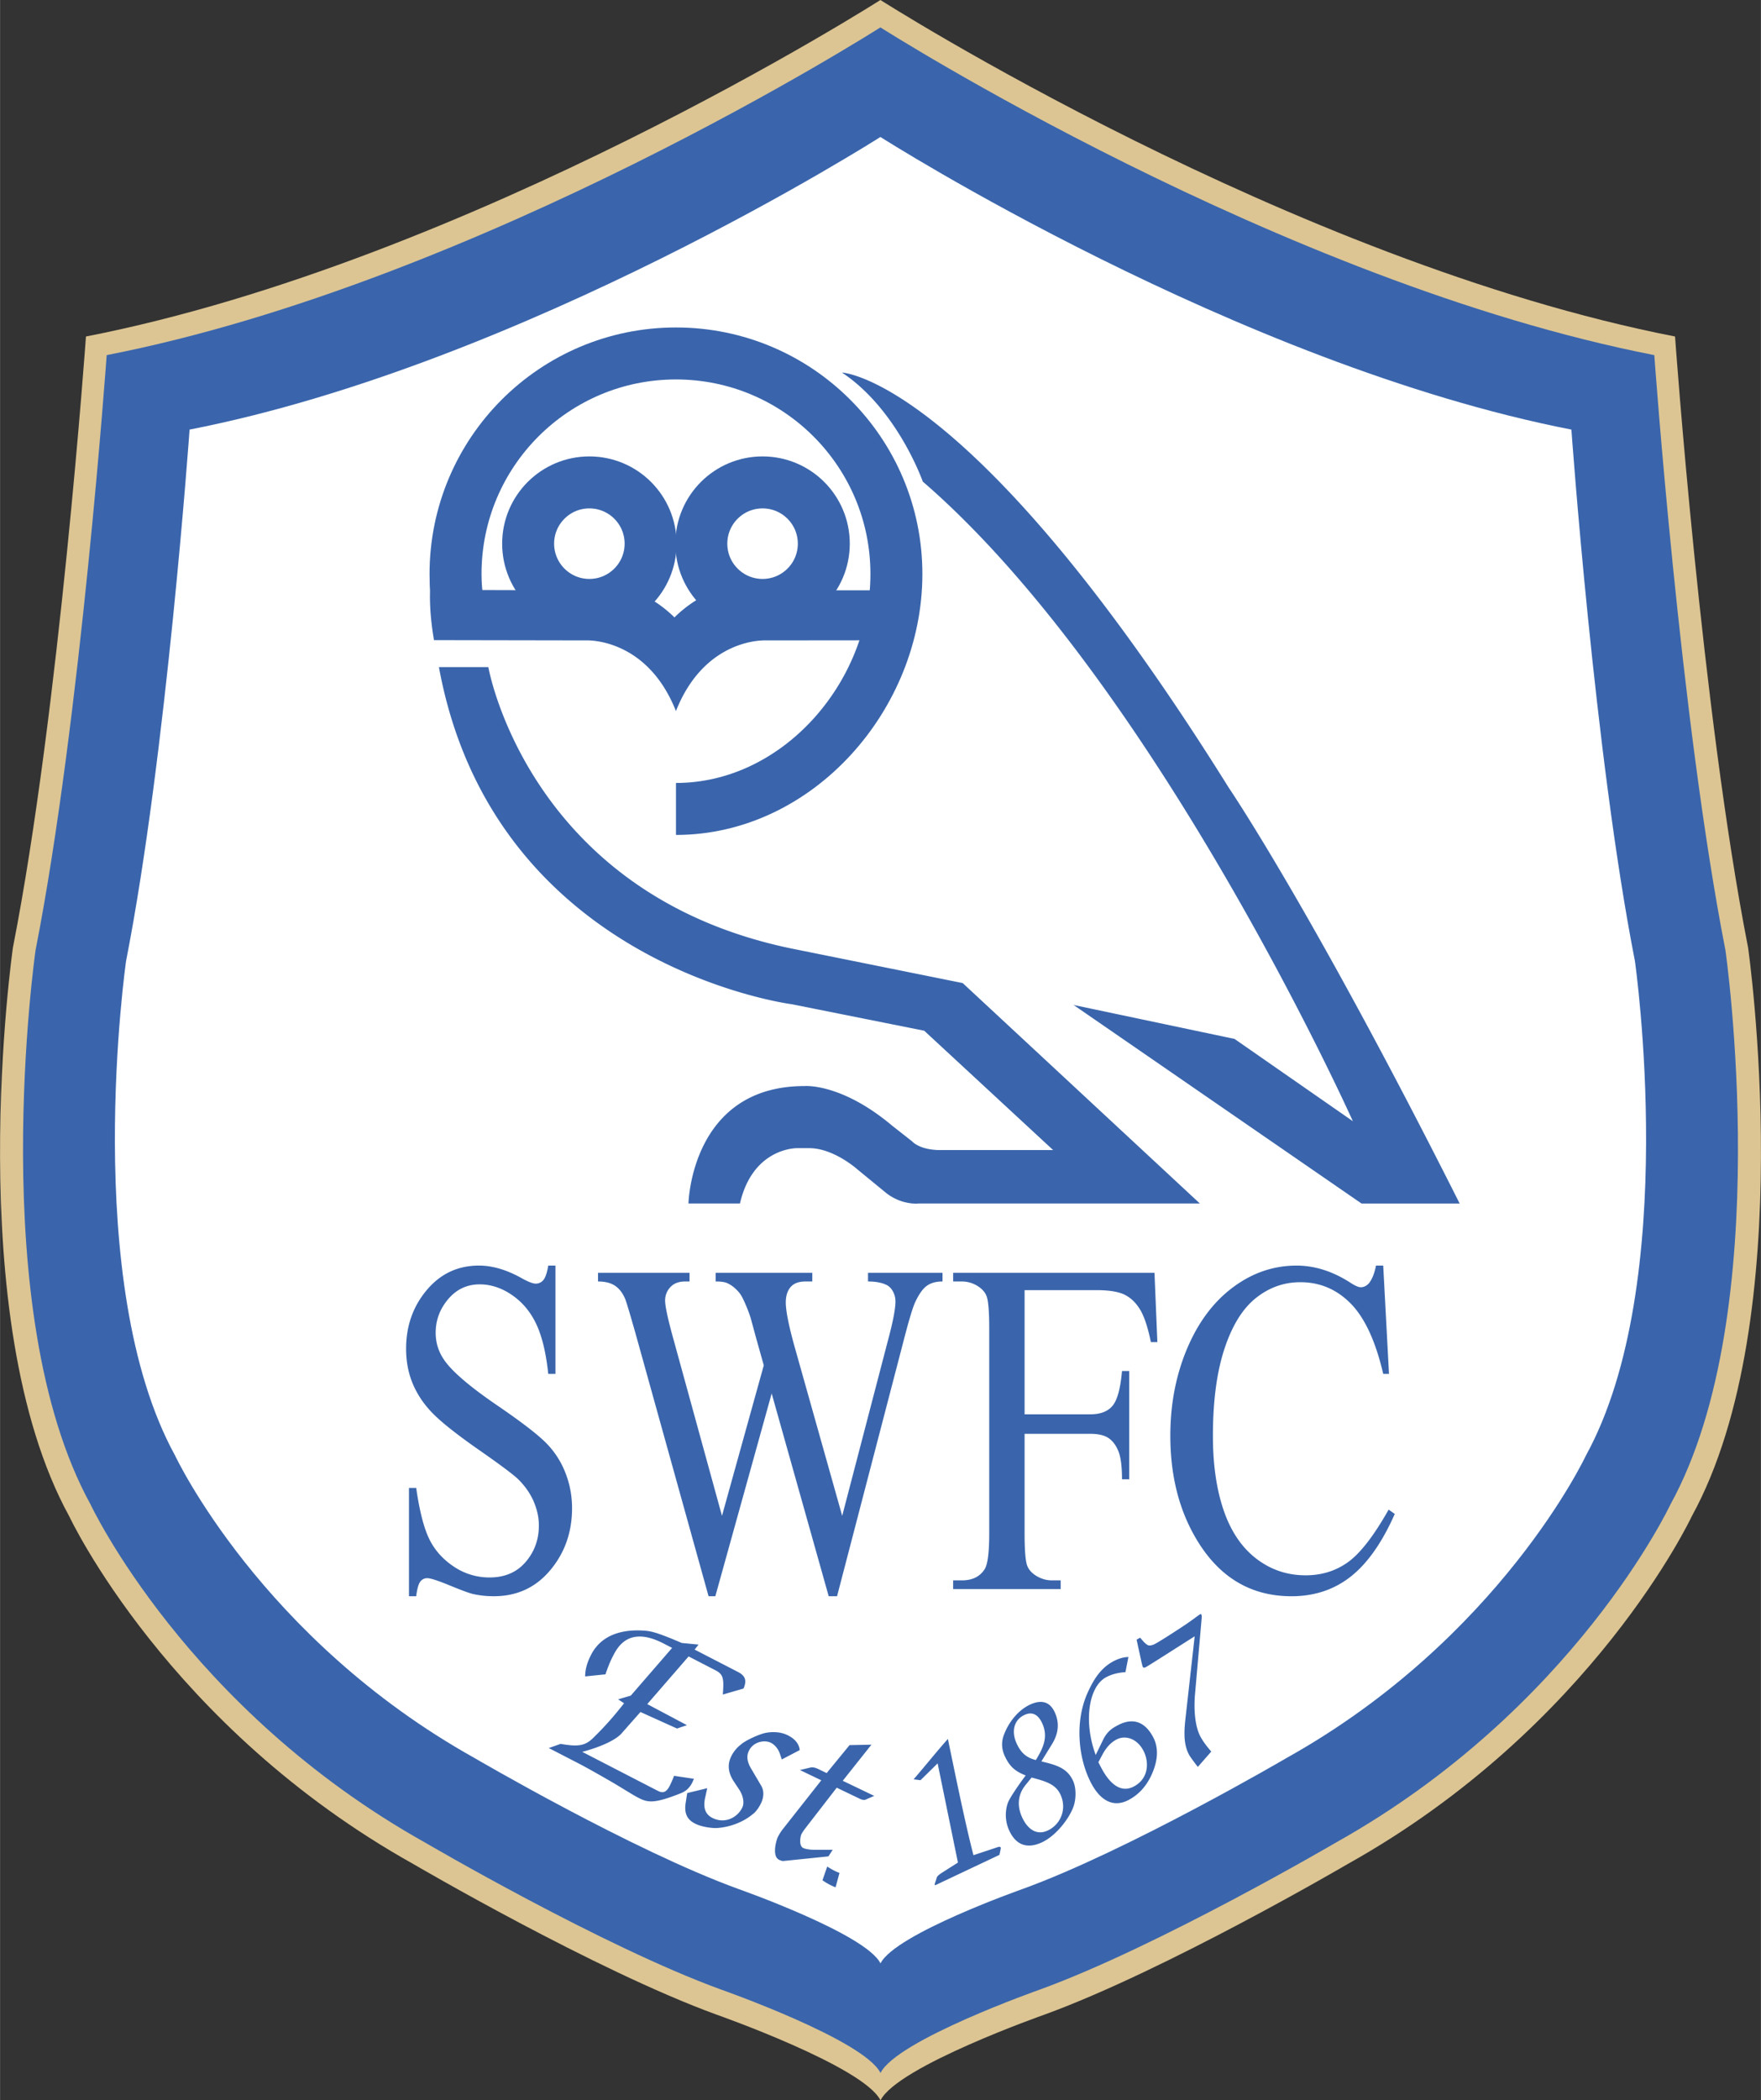
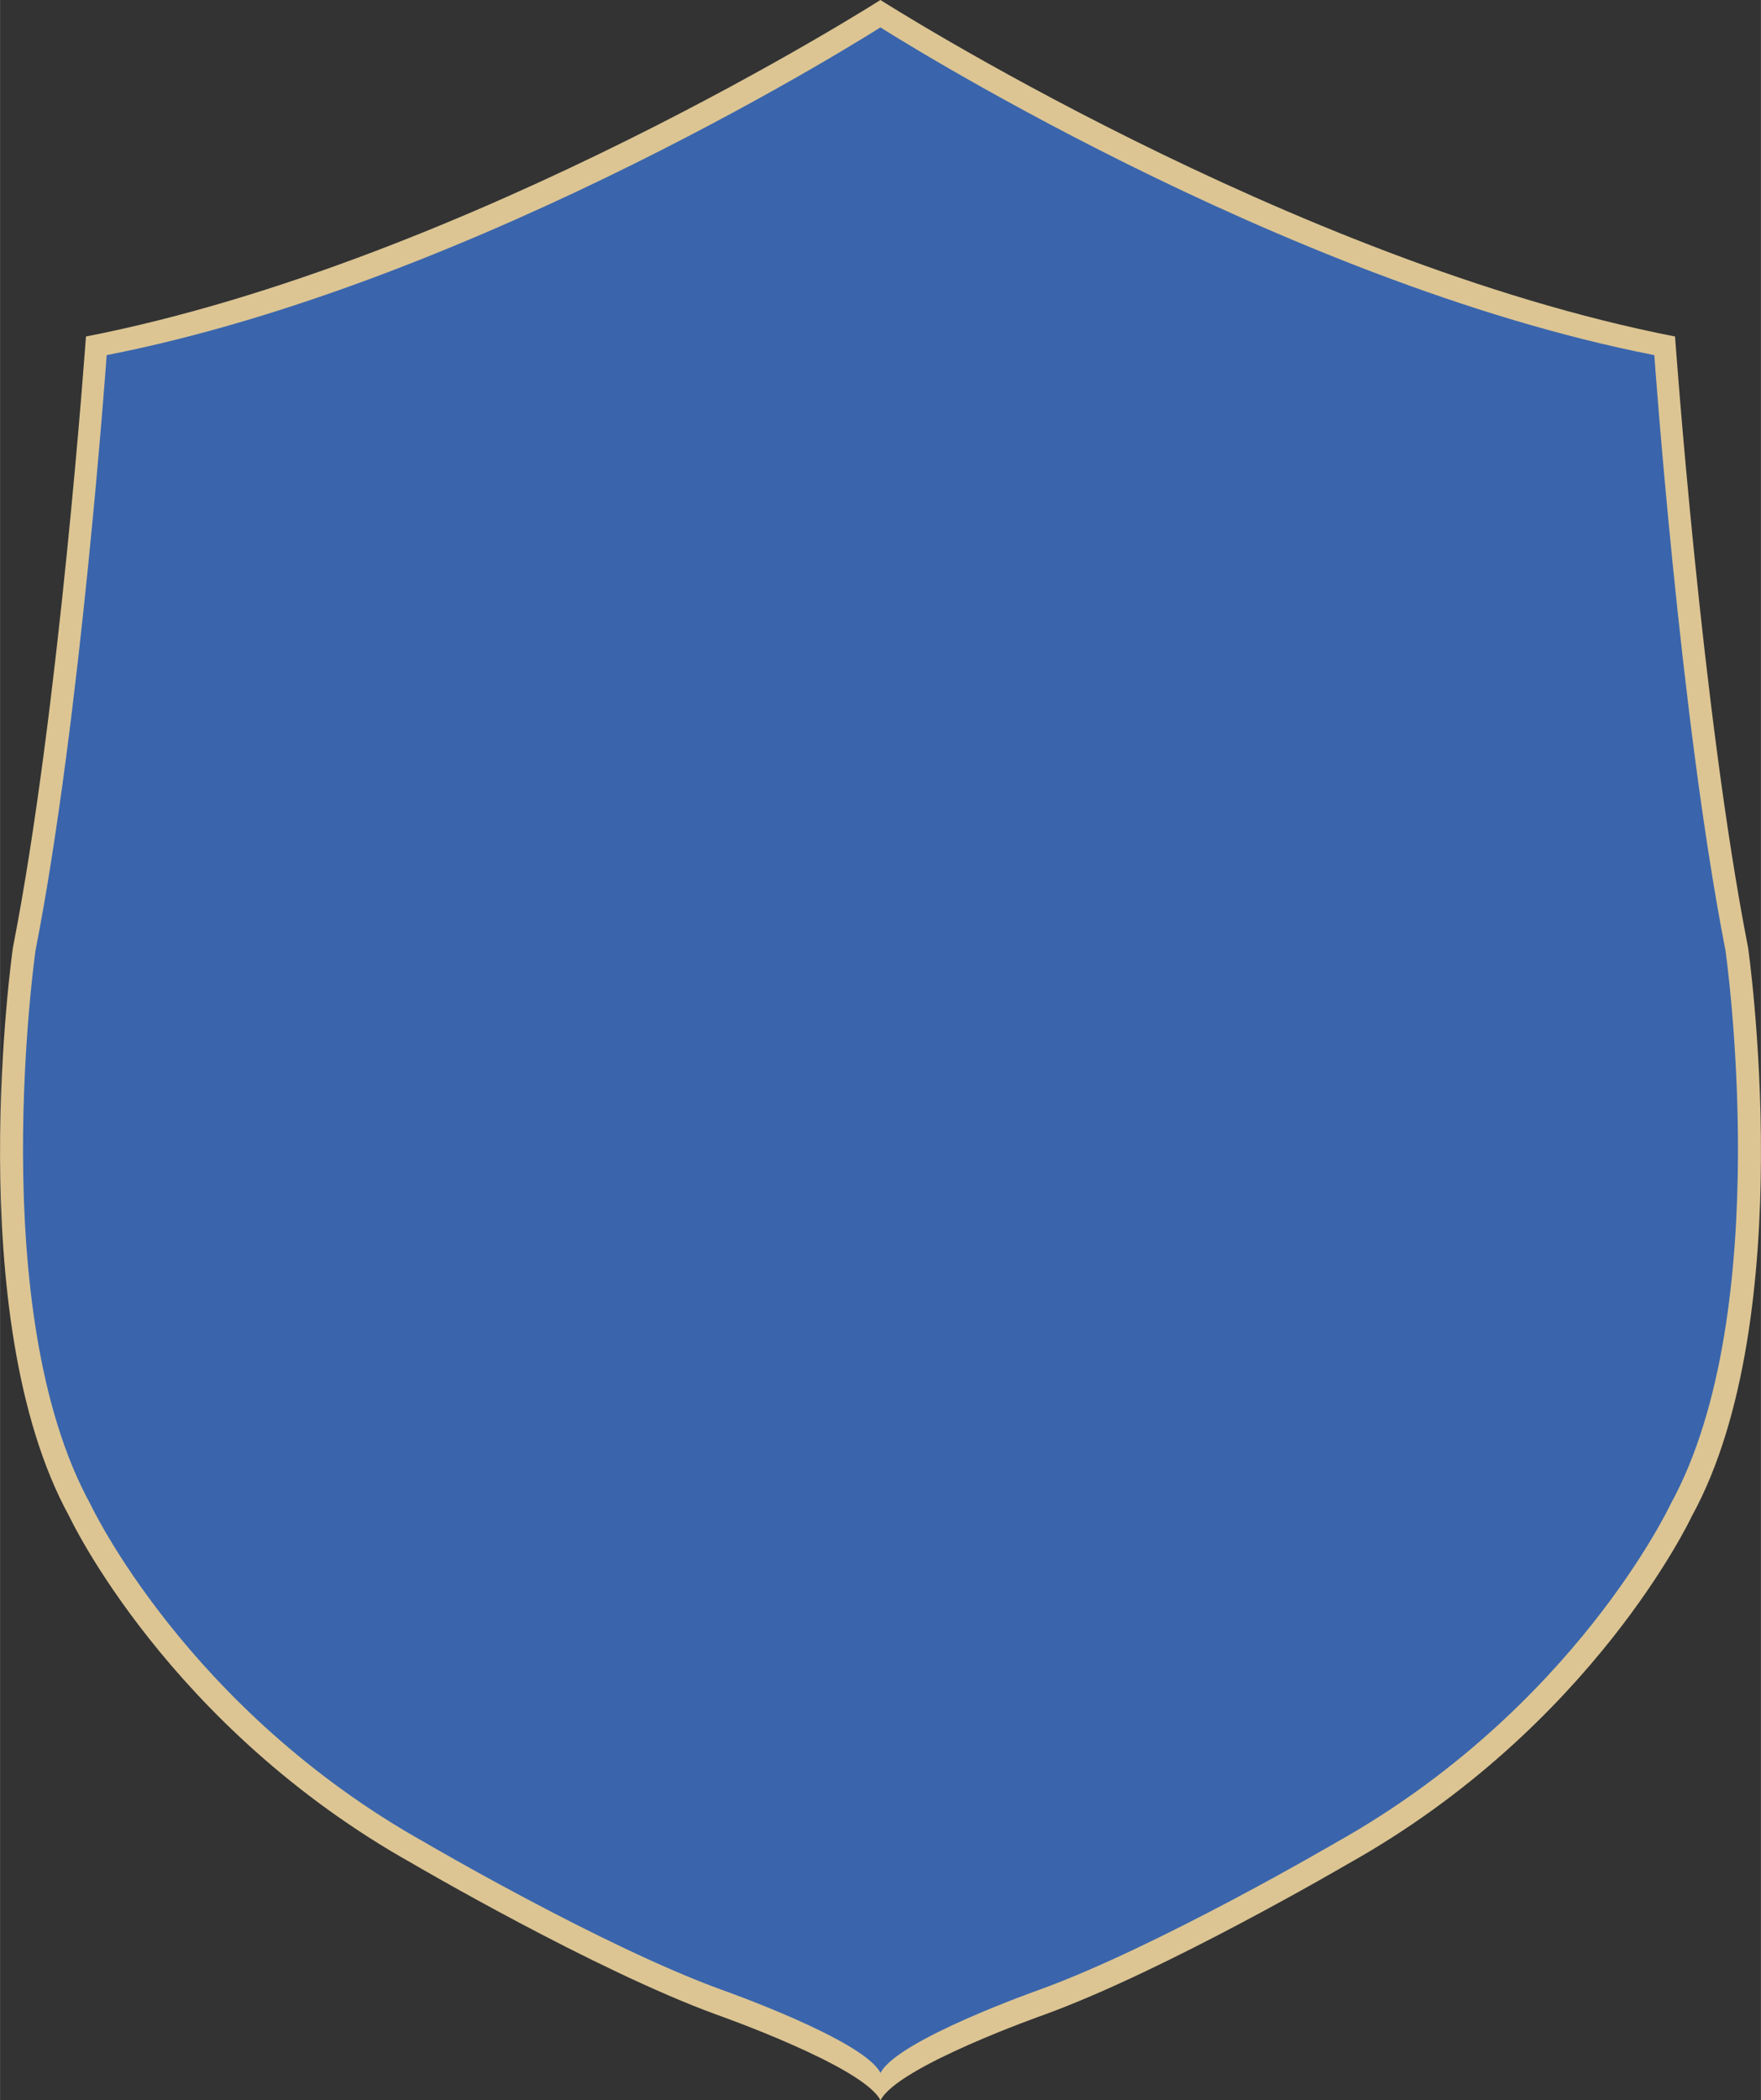
<svg xmlns="http://www.w3.org/2000/svg" width="2097" height="2500" viewBox="0 0 179.266 213.731">
  <rect x="0" y="0" width="179.266" height="213.731" fill="#333333" stroke="none" />
  <path d="M89.636 213.731c1.732-3.463 16.677-8.715 16.677-8.715 12.391-4.506 30.865-15.32 30.865-15.32 25.007-13.968 35.033-35.371 35.033-35.371 11.152-20.276 5.745-57.9 5.745-57.9-4.731-24.106-7.435-62.181-7.435-62.181C131.32 26.584 89.625 0 89.625 0S47.946 26.584 8.745 34.244c0 0-2.703 38.074-7.435 62.181 0 0-5.407 37.624 5.745 57.9 0 0 10.025 21.403 35.033 35.371 0 0 18.474 10.814 30.865 15.32 0 0 14.945 5.252 16.677 8.715h.006z" fill="#dcc593" />
  <path d="M89.636 210.944c1.687-3.374 16.242-8.489 16.242-8.489 12.068-4.388 30.06-14.92 30.06-14.92 24.355-13.604 34.119-34.448 34.119-34.448 10.861-19.748 5.595-56.39 5.595-56.39-4.607-23.478-7.241-60.559-7.241-60.559-38.178-7.46-78.786-33.351-78.786-33.351s-40.591 25.891-78.77 33.351c0 0-2.633 37.082-7.241 60.559 0 0-5.266 36.642 5.595 56.39 0 0 9.764 20.844 34.119 34.448 0 0 17.992 10.532 30.06 14.92 0 0 14.556 5.115 16.242 8.489h.006z" fill="#3a65ac" />
-   <path d="M89.635 199.793c1.506-3.012 14.502-7.58 14.502-7.58 10.775-3.918 26.839-13.321 26.839-13.321 21.746-12.146 30.463-30.757 30.463-30.757 9.697-17.632 4.996-50.348 4.996-50.348-4.114-20.962-6.465-54.07-6.465-54.07-34.088-6.661-70.345-29.778-70.345-29.778s-36.242 23.117-70.33 29.777c0 0-2.351 33.108-6.465 54.07 0 0-4.702 32.716 4.996 50.348 0 0 8.718 18.611 30.463 30.757 0 0 16.064 9.403 26.839 13.321 0 0 12.996 4.567 14.502 7.58h.005z" fill="#fff" />
-   <circle cx="59.995" cy="55.324" r="6.234" fill="none" stroke="#3a65ac" stroke-width="5.29" />
-   <circle cx="77.627" cy="55.324" r="6.234" fill="none" stroke="#3a65ac" stroke-width="5.29" />
  <path d="M68.811 82.32c12.394 0 22.441-11.517 22.441-23.911S81.205 35.968 68.811 35.968c-12.394 0-22.441 10.048-22.441 22.441 0 2.32.352 3.676 1.005 5.781" fill="none" stroke="#3a65ac" stroke-width="5.29" />
  <path d="M45.498 60.033l14.17.044 3.692-.003c2.645 0 5.29 2.75 5.29 2.75h.015s2.645-2.758 5.29-2.758l16.412.003-.011 5.087-12.406.012s-6.17-.331-9.146 7.2h.007c-2.975-7.53-9.146-7.2-9.146-7.2l-15.489-.027c-.539-3.101-.392-5.108-.392-5.108l-.049-1.322 1.763 1.322zM44.678 67.886h5.032s4.065 23.337 31.296 28.725l16.995 3.428 24.146 22.431H93.495s-1.616.196-3.232-1.028l-2.988-2.449s-2.399-2.155-4.897-2.155h-1.225s-4.506-.098-5.828 5.632h-5.241s.245-11.95 11.804-11.95c0 0 3.722-.343 8.914 4.016l2.057 1.616s.735.882 2.89.882h11.461l-13.126-12.146-13.469-2.694c-.001 0-30.342-3.869-35.937-34.308zM148.594 122.471h-9.991l-29.312-20.203 16.383 3.453 12.048 8.375s-19.982-44.52-43.785-65.09c0 0-2.571-7.346-8.228-11.093 0 0 13.322.514 39.377 42.243-.001-.001 8.423 12.341 23.508 42.315zM56.542 128.789v11.02h-.734c-.22-2.107-.622-3.786-1.203-5.035-.582-1.249-1.404-2.24-2.464-2.974-1.061-.734-2.165-1.101-3.312-1.101-1.29 0-2.358.501-3.208 1.503s-1.273 2.142-1.273 3.419c0 .979.266 1.871.801 2.675.77 1.185 2.598 2.763 5.488 4.735 2.356 1.611 3.973 2.847 4.854 3.71a8.871 8.871 0 0 1 2.032 3.053c.473 1.173.709 2.4.709 3.682 0 2.44-.741 4.543-2.22 6.309-1.479 1.767-3.392 2.649-5.738 2.649a9.644 9.644 0 0 1-2.077-.215c-.379-.081-1.173-.371-2.386-.87-1.212-.5-1.983-.752-2.314-.752a.858.858 0 0 0-.719.358c-.182.239-.319.731-.413 1.479h-.735v-11.02h.735c.328 2.291.762 4.006 1.303 5.144.54 1.137 1.37 2.083 2.489 2.836a6.441 6.441 0 0 0 3.673 1.13c1.55 0 2.775-.523 3.674-1.571.9-1.047 1.35-2.286 1.35-3.715 0-.793-.171-1.594-.511-2.405-.34-.809-.859-1.563-1.554-2.263-.48-.475-1.807-1.472-3.981-2.987-2.175-1.515-3.725-2.732-4.65-3.649-.925-.916-1.626-1.927-2.104-3.034-.479-1.106-.717-2.323-.717-3.65 0-2.308.698-4.295 2.096-5.962 1.397-1.667 3.169-2.501 5.318-2.501 1.357 0 2.786.417 4.287 1.247.695.393 1.192.589 1.493.589a.982.982 0 0 0 .781-.365c.205-.243.372-.733.498-1.471h.732zM95.946 129.523v.882c-.664 0-1.2.15-1.61.451-.411.301-.805.862-1.184 1.684-.252.554-.647 1.875-1.184 3.963l-6.758 25.933h-.85l-5.806-20.635-5.736 20.635h-.688l-7.419-26.679c-.568-2.006-.923-3.193-1.065-3.561-.252-.604-.596-1.055-1.029-1.35-.434-.294-1.015-.441-1.74-.441v-.882h9.316v.882h-.45c-.647 0-1.149.191-1.503.574a1.958 1.958 0 0 0-.533 1.385c0 .559.275 1.841.829 3.848l4.959 18.042 4.256-15.317-.764-2.715-.593-2.178c-.27-.798-.562-1.5-.879-2.106a3.009 3.009 0 0 0-.617-.767 2.988 2.988 0 0 0-.927-.623c-.237-.095-.609-.143-1.116-.143v-.882h9.835v.882h-.687c-.694 0-1.203.191-1.527.575-.324.383-.485.903-.485 1.557 0 .815.275 2.237.829 4.267l4.914 17.449 4.618-17.697c.536-1.979.805-3.351.805-4.118 0-.366-.087-.709-.261-1.028-.174-.319-.403-.542-.686-.67-.473-.223-1.088-.335-1.846-.335v-.882h7.582zM104.302 131.287v12.636h6.685c1.038 0 1.797-.293 2.278-.878.48-.585.798-1.762.954-3.53h.735v11.02h-.735c0-1.289-.121-2.236-.36-2.839-.241-.604-.574-1.054-1-1.348-.427-.293-1.05-.44-1.872-.44h-6.685v10.138c0 1.616.079 2.683.239 3.199.126.393.389.729.787 1.011.555.376 1.136.565 1.74.565h.907v.881H97.028v-.881h.889c1.072 0 1.848-.384 2.329-1.153.303-.501.456-1.709.456-3.623V135.18c0-1.615-.08-2.682-.24-3.199-.129-.392-.393-.729-.792-1.012a3.021 3.021 0 0 0-1.752-.564h-.889v-.882h20.497l.294 7.053h-.661c-.306-1.495-.668-2.593-1.088-3.293-.42-.7-.943-1.209-1.569-1.523-.626-.314-1.591-.473-2.891-.473h-7.309zM140.812 128.789l.588 11.02h-.588c-.771-3.309-1.87-5.691-3.299-7.147-1.429-1.455-3.141-2.183-5.135-2.183-1.681 0-3.197.542-4.547 1.625-1.35 1.083-2.414 2.81-3.191 5.18-.778 2.372-1.166 5.319-1.166 8.844 0 2.908.364 5.43 1.094 7.564.73 2.134 1.832 3.77 3.307 4.907 1.475 1.139 3.155 1.707 5.038 1.707 1.632 0 3.072-.448 4.319-1.344 1.247-.896 2.624-2.676 4.132-5.341l.623.44c-1.279 2.896-2.767 5.017-4.463 6.359-1.697 1.343-3.714 2.016-6.05 2.016-4.199 0-7.45-1.977-9.755-5.933-1.72-2.942-2.581-6.406-2.581-10.393 0-3.211.566-6.161 1.698-8.851 1.132-2.688 2.687-4.773 4.668-6.252 1.98-1.479 4.142-2.219 6.484-2.219 1.823 0 3.622.563 5.398 1.688.519.345.896.516 1.132.516.331 0 .621-.148.873-.446.314-.422.542-1.008.684-1.758h.737zM68.419 167.693l-.884-.456c-3.535-1.823-4.674.386-5.147 1.303-.303.587-.54 1.209-.754 1.843l-2.068.213c.004-.712.187-1.392.61-2.214 1.042-2.021 3.194-2.667 5.695-2.419.684.085 1.54.377 3.534 1.228l1.706.166-.401.507 4.419 2.279c.729.376.925.864.557 1.686l-2.105.611c.128-1.66.053-2.056-.765-2.478l-2.718-1.401-4.208 4.852 4.041 2.144-1.014.34-3.721-1.681-1.95 2.208c-.575.626-1.996 1.321-3.975 1.848l7.579 3.909c.398.205.862.444 1.31-.425.158-.306.33-.693.455-1.045l2.026.301c-.061.118-.099.247-.172.388-.327.635-.72.908-1.211 1.101-2.708 1.074-3.332.93-4.282.44-.574-.297-1.454-.869-2.633-1.566-.948-.548-2.591-1.485-3.364-1.884l-3.115-1.607 1.198-.423c1.801.304 2.513.225 3.402-.686 1.191-1.171 2.014-2.116 3.065-3.448l-.604-.401 1.286-.378 4.208-4.855zM79.584 179.044l-.168-.5c-.195-.627-.607-1.058-1.02-1.231-.642-.27-1.782-.059-2.201.941-.164.39-.197.921.24 1.678l1.055 1.791c.315.534.241 1.162.036 1.649-.164.39-.521.986-.937 1.271-.99.818-2.388 1.322-3.68 1.382-.596.008-1.424-.138-1.952-.359-1.008-.423-1.318-1.098-1.162-2.179l.16-1.023 2.039-.493-.208.945c-.256 1.126.054 1.801.879 2.147 1.284.538 2.513-.208 2.932-1.208.133-.317.127-1.008-.332-1.716l-.578-.873c-.59-.907-.611-1.69-.315-2.398a3.397 3.397 0 0 1 1.046-1.339c.401-.376 1.714-1.001 2.461-1.176.681-.145 1.481-.125 2.124.145.825.346 1.344.908 1.407 1.594l-1.826.952zM81.431 180.122l1.06-.254c.304-.06.562.035.809.153l.852.409 2.329-2.843 2.228-.046-2.92 3.674 3.206 1.538-.903.388c-.101.039-.271.046-.584-.104l-2.331-1.118-3.262 4.214c-.171.241-.262.373-.342.54-.091.191-.279 1.157.192 1.382.224.108.708.193 1.236.183l1.766-.004-.433.673-4.583.471c-.113.005-.236-.025-.438-.122-.762-.366-.277-2.01-.151-2.272.138-.286.274-.514.501-.816l3.943-5.002-2.175-1.044zM84.208 189.945c.446.278.848.507 1.25.646l-.397 1.458c-.249-.079-.752-.306-1.335-.707l.482-1.397zM93.004 181.066c1.239-1.428 2.423-2.924 3.491-4.108.774 3.729 1.749 8.535 2.602 11.829l2.491-.827c.153-.049.252-.025.288.051.027.057-.08.482-.133.742l-6.418 3.035c-.09.043-.144.068-.171.011-.027-.058.098-.351.205-.729.045-.138.215-.289.449-.446l1.708-1.088-2.067-10.093-1.742 1.713-.703-.09zM103.492 177.417c-.564-1.231-.274-2.412.811-2.909.814-.373 1.404.008 1.792.854.652 1.423.065 2.577-.648 3.742-.988-.245-1.532-.763-1.955-1.687zm-1.21 1.276c.494 1.078 1.065 1.56 2.132 1.979-1.003 1.344-1.688 2.426-1.799 2.757-.167.402-.456 1.583.116 2.833.732 1.596 1.926 1.863 3.318 1.226 1.483-.68 2.886-2.533 3.276-3.782.186-.598.277-1.687-.093-2.495-.599-1.308-1.722-1.608-3.221-1.968l1.079-1.751c.677-1.102.777-2.171.283-3.249-.582-1.27-1.6-1.199-2.485-.793-1.356.622-2.287 1.979-2.703 3.124-.165.447-.326 1.196.097 2.119zm2.734 2.192c1.445.385 2.451.669 2.944 1.746.67 1.462.016 3.042-1.322 3.654-1.175.539-2.077-.235-2.588-1.35-.537-1.174-.437-2.337.365-3.31l.601-.74zM112.233 178.539c.412-.761.88-1.242 1.446-1.534.83-.43 2.047-.155 2.728 1.161.574 1.109.567 2.828-1.004 3.641-1.413.731-2.549-.468-3.327-1.971l-.263-.507.42-.79zm-.691.048c-1.224-3.273-.779-6.958 1.093-7.927.653-.338 1.288-.453 1.935-.501l.301-1.538c-.513.004-1.029.175-1.488.413-1.325.686-2.071 1.882-2.701 3.304-1.284 2.928-.91 6.593.374 9.073.885 1.71 2.198 2.603 3.805 1.771.989-.512 1.813-1.343 2.386-2.616.614-1.366.727-2.663.162-3.753-.933-1.803-2.263-1.949-3.569-1.273-.583.302-1.111.623-1.538 1.487l-.76 1.56zM121.939 179.802c-.307-.386-.764-1.003-.877-1.207-.69-1.238-.484-2.83-.332-4.15l.887-7.93c-1.652 1.041-4.45 2.843-4.936 3.114-.174.097-.281.108-.353-.021-.031-.055-.048-.167-.109-.399l-.514-2.353.365-.204c.296.368.668.791.921.795.163.006.385-.045.628-.181.59-.329 1.8-1.1 3.128-1.985.612-.414 1.297-.941 1.367-.979.069-.039.139-.078.17-.022.041.074.064.158.05.335l-.68 7.767c-.151 1.731.027 3.399.573 4.379.34.61.733 1.069 1.077 1.483l-1.365 1.558z" fill="#3a65ac" />
</svg>